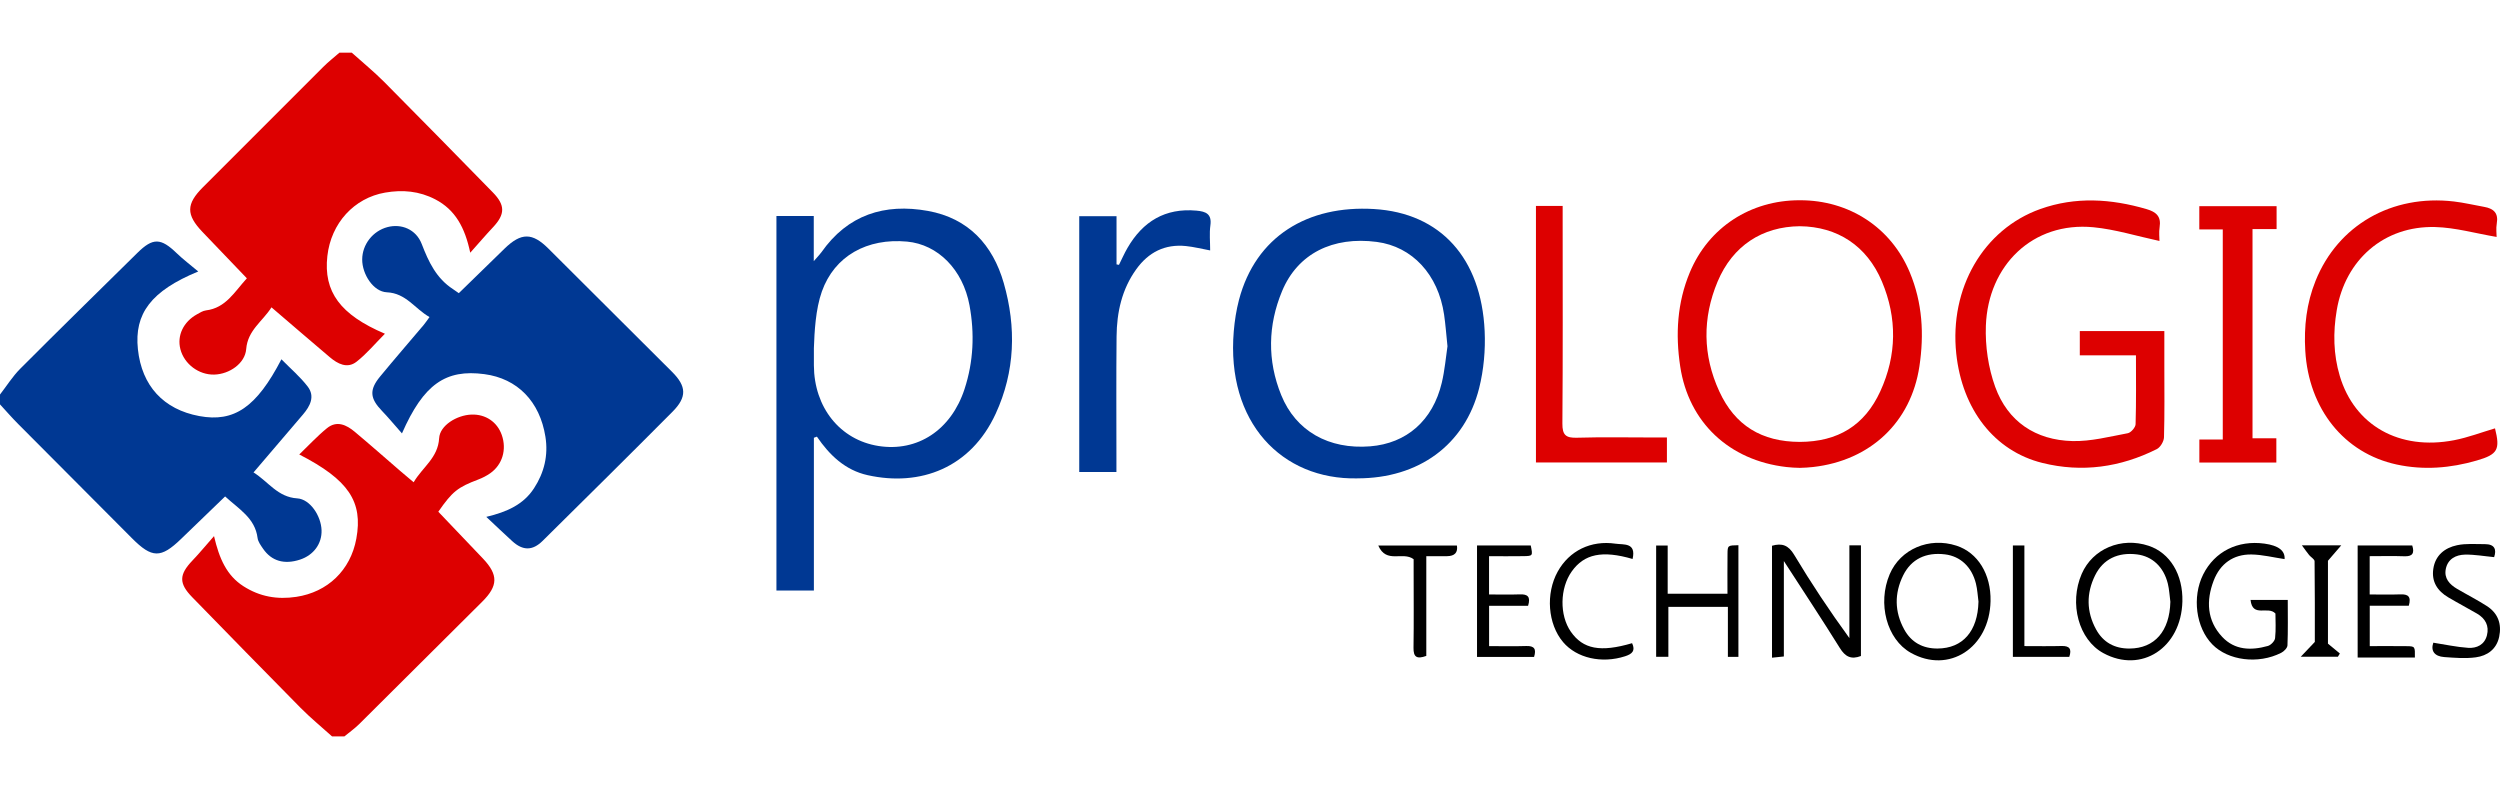
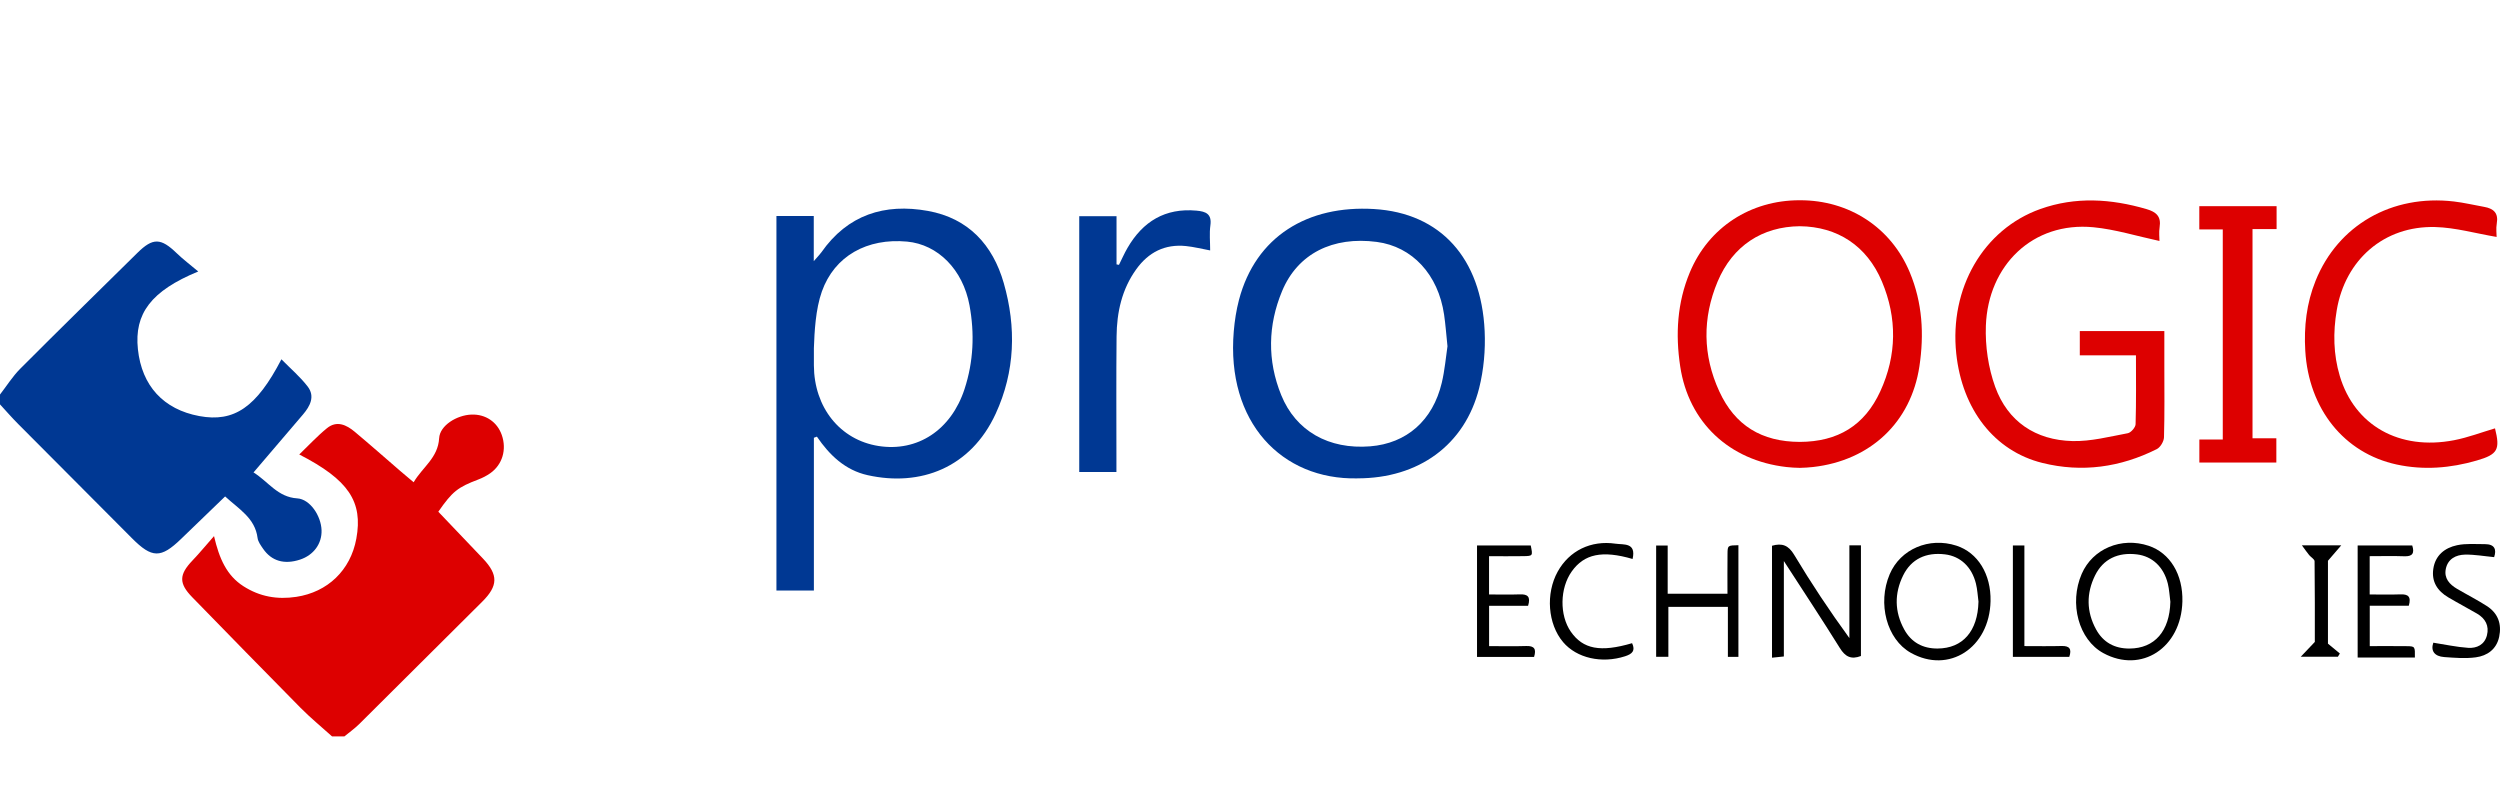
<svg xmlns="http://www.w3.org/2000/svg" width="640" height="202" viewBox="0 0 640 202" fill="none">
  <path d="M85.006 188.52C82.311 186.089 79.497 183.785 76.947 181.209C67.653 171.821 58.448 162.345 49.218 152.894C45.755 149.35 45.811 147.114 49.243 143.519C50.974 141.712 52.567 139.766 54.79 137.242C56.131 143.022 58.039 147.328 62.32 150.074C66.476 152.737 70.953 153.537 75.851 152.794C83.86 151.585 89.741 146 91.221 137.896C92.959 128.414 89.244 122.835 76.613 116.344C79.031 114.027 81.216 111.64 83.703 109.619C86.209 107.579 88.69 108.757 90.818 110.539C94.759 113.838 98.606 117.238 102.498 120.594C103.511 121.469 104.544 122.325 105.891 123.459C108.19 119.555 112.131 117.225 112.421 112.182C112.603 108.914 116.948 106.263 120.701 106.131C124.308 106.005 127.287 108.014 128.458 111.363C129.755 115.085 128.628 118.944 125.505 121.148C124.573 121.803 123.521 122.344 122.457 122.747C117.175 124.75 115.833 125.788 112.207 131.002C116.01 134.988 119.851 138.986 123.66 143.015C127.595 147.171 127.52 149.986 123.446 154.034C112.969 164.461 102.504 174.907 92.008 185.315C90.83 186.486 89.451 187.455 88.167 188.52H85.019H85.006Z" fill="#DD0000" />
-   <path d="M90.052 13.48C92.828 15.973 95.737 18.347 98.363 20.985C107.688 30.361 116.925 39.818 126.174 49.263C129.373 52.53 129.329 54.866 126.193 58.197C124.398 60.099 122.705 62.094 120.381 64.695C119.028 58.247 116.553 53.695 111.422 51.032C107.335 48.91 103.073 48.526 98.59 49.306C90.662 50.679 84.75 57.114 83.805 65.539C82.779 74.668 87.08 80.568 98.539 85.435C96.077 87.903 93.905 90.542 91.273 92.601C88.912 94.445 86.456 93.161 84.429 91.442C79.543 87.312 74.707 83.131 69.5 78.679C67.215 82.287 63.411 84.529 63.027 89.364C62.744 93.004 58.771 95.793 54.842 95.894C50.894 95.994 47.173 93.205 46.184 89.408C45.272 85.92 46.934 82.394 50.441 80.455C51.171 80.052 51.939 79.555 52.739 79.46C57.82 78.837 60.037 74.694 63.197 71.249C59.35 67.232 55.591 63.316 51.845 59.393C47.595 54.948 47.645 52.228 51.965 47.915C62.209 37.683 72.428 27.42 82.678 17.201C84.001 15.866 85.487 14.714 86.897 13.48C87.948 13.48 88.994 13.48 90.045 13.48H90.052Z" fill="#DD0000" />
  <path d="M0 101C1.719 98.784 3.224 96.36 5.188 94.389C15.118 84.434 25.167 74.6 35.184 64.727C39.145 60.823 41.166 60.886 45.24 64.821C46.877 66.401 48.709 67.78 50.749 69.499C38.654 74.486 34.341 80.304 35.304 89.409C36.299 98.778 41.852 104.816 51.032 106.516C59.942 108.166 65.671 104.262 72.043 91.978C74.367 94.351 76.848 96.448 78.781 98.973C80.688 101.473 79.398 103.953 77.591 106.081C73.46 110.949 69.298 115.797 64.903 120.941C68.719 123.327 71.08 127.275 76.098 127.584C79.379 127.791 82.2 132.067 82.319 135.738C82.433 139.182 80.285 142.116 76.822 143.255C72.799 144.584 69.531 143.652 67.353 140.485C66.767 139.629 66.062 138.684 65.936 137.708C65.294 132.633 61.195 130.367 57.631 127.086C53.834 130.751 50.088 134.359 46.348 137.973C41.172 142.978 38.906 142.934 33.78 137.784C24.084 128.037 14.362 118.322 4.678 108.569C3.054 106.944 1.555 105.206 0 103.519C0 102.681 0 101.838 0 101Z" fill="#003893" />
-   <path d="M102.898 110.948C100.977 108.776 99.441 106.912 97.772 105.175C94.706 101.989 94.486 99.81 97.3 96.397C100.965 91.946 104.749 87.589 108.47 83.181C108.93 82.64 109.314 82.035 109.956 81.166C106.178 79.038 103.987 75.053 99.019 74.826C95.575 74.669 92.71 70.198 92.723 66.433C92.735 62.58 95.443 59.123 99.208 58.134C102.728 57.209 106.506 58.676 107.966 62.472C109.729 67.056 111.706 71.25 115.95 74.007C116.378 74.284 116.794 74.587 117.455 75.053C121.384 71.218 125.269 67.428 129.16 63.65C133.435 59.501 136.262 59.519 140.412 63.656C150.952 74.171 161.511 84.68 172.051 95.195C175.76 98.897 175.905 101.642 172.152 105.414C161.133 116.496 150.026 127.483 138.913 138.464C136.319 141.026 133.851 140.995 131.169 138.565C129.078 136.669 127.044 134.711 124.488 132.318C129.809 131.059 134.002 129.151 136.703 125.008C139.322 120.991 140.386 116.59 139.631 111.824C138.195 102.763 132.459 96.901 124.003 95.78C114.086 94.465 108.445 98.343 102.904 110.942L102.898 110.948Z" fill="#003893" />
  <path d="M208.355 112.069C208.355 118.529 208.355 124.989 208.355 131.45C208.355 137.91 208.355 144.42 208.355 151.17H198.766V55.288H208.324V66.855C209.388 65.627 209.885 65.148 210.269 64.601C217 54.973 226.457 51.989 237.564 53.998C247.903 55.867 254.149 62.674 256.957 72.452C260.206 83.767 259.879 95.107 254.892 105.918C248.507 119.77 235.625 124.656 222.106 121.64C216.396 120.368 212.366 116.54 209.13 111.78L208.361 112.063L208.355 112.069ZM207.644 88.993C207.883 89.037 208.116 89.081 208.355 89.125C208.355 90.592 208.355 92.066 208.355 93.533C208.405 104.318 215.054 112.617 224.883 114.172C234.882 115.753 243.508 110.08 246.927 99.584C249.219 92.563 249.527 85.379 248.192 78.157C246.499 69.008 240.108 62.586 232.212 61.849C222.025 60.905 213.644 65.488 210.395 74.631C208.783 79.171 208.5 85 208.355 89.125L207.644 88.993Z" fill="#003893" />
  <path d="M347.474 122.465C328.113 122.868 313.87 108.09 315.847 84.793C316.074 82.092 316.496 79.372 317.182 76.753C321.47 60.502 334.787 52.486 351.762 53.513C368.794 54.539 379.202 66.099 380.071 84.73C380.297 89.579 379.844 94.641 378.667 99.344C375.008 113.933 363.152 122.484 347.474 122.458V122.465ZM370.557 88.672C370.229 85.543 370.053 83.03 369.688 80.55C368.183 70.267 361.547 63.121 352.461 61.931C341.197 60.451 332.218 64.916 328.22 74.505C324.574 83.257 324.398 92.292 327.987 101.133C331.74 110.388 340.189 115.104 350.761 114.261C360.086 113.518 366.798 107.662 369.096 97.991C369.864 94.754 370.141 91.398 370.551 88.666L370.557 88.672Z" fill="#003893" />
  <path d="M552.83 61.691C547.044 60.451 541.541 58.719 535.924 58.178C520.372 56.686 508.957 67.937 508.384 83.37C508.189 88.571 509.001 94.137 510.764 99.023C513.981 107.932 521.122 112.686 530.56 112.913C535.27 113.026 540.023 111.779 544.714 110.904C545.526 110.753 546.685 109.418 546.71 108.606C546.886 102.857 546.805 97.102 546.805 90.963H532.43V84.755H554.071C554.071 87.695 554.071 90.699 554.071 93.709C554.071 99.791 554.159 105.873 553.982 111.949C553.951 112.994 553.057 114.512 552.138 114.972C542.819 119.637 532.99 121.035 522.834 118.51C510.562 115.463 502.32 104.834 500.803 90.541C499.027 73.812 507.716 58.713 522.324 53.506C531.341 50.295 540.433 50.88 549.512 53.531C551.993 54.255 553.296 55.407 552.862 58.153C552.654 59.481 552.824 60.867 552.824 61.691H552.83Z" fill="#DD0000" />
  <path d="M639.143 60.659C633.798 59.759 628.616 58.26 623.39 58.121C610.312 57.782 600.376 66.489 598.204 79.422C597.247 85.095 597.335 90.724 598.985 96.246C602.775 108.921 614.228 115.406 628.25 112.692C631.808 112.006 635.239 110.684 638.721 109.658C640.069 115.079 639.452 116.325 634.068 117.887C627.319 119.851 620.443 120.412 613.536 118.913C600.074 115.998 591.026 104.671 590.151 89.792C589.786 83.647 590.472 77.628 592.783 71.892C598.525 57.63 612.321 49.716 628.213 51.58C630.807 51.882 633.363 52.505 635.938 52.958C638.331 53.38 639.647 54.507 639.175 57.202C638.948 58.512 639.137 59.897 639.137 60.665L639.143 60.659Z" fill="#DD0000" />
  <path d="M286.454 67.805C287.178 66.357 287.826 64.865 288.639 63.467C292.568 56.692 298.285 53.198 306.3 53.922C308.674 54.136 310.273 54.747 309.858 57.7C309.574 59.752 309.801 61.868 309.801 64.109C307.597 63.7 305.614 63.197 303.605 62.989C298.222 62.441 294.028 64.563 290.893 68.914C287.184 74.058 285.906 79.945 285.843 86.115C285.736 96.492 285.805 106.875 285.805 117.251C285.805 118.385 285.805 119.512 285.805 120.834H276.285V55.339H285.831V67.686C286.038 67.724 286.252 67.761 286.46 67.799L286.454 67.805Z" fill="#003893" />
-   <path d="M393.203 52.719H400.041C400.041 54.111 400.041 55.332 400.041 56.56C400.041 73.85 400.11 91.14 399.972 108.43C399.947 111.395 400.885 112.145 403.712 112.057C410.203 111.861 416.708 111.994 423.206 111.994C424.333 111.994 425.46 111.994 426.731 111.994V118.391H393.203V52.719Z" fill="#DD0000" />
  <path d="M569.03 58.732H563.023V52.782H582.807V58.644H576.643V112.201H582.744V118.41H563.036V112.516H569.03V58.732Z" fill="#DD0000" />
  <path d="M476.401 139.603V167.937C473.882 168.907 472.377 168.113 470.998 165.891C466.484 158.631 461.761 151.504 456.668 143.627V168.057C455.591 168.17 454.716 168.258 453.633 168.372V139.71C456.233 138.967 457.851 139.591 459.312 142.04C463.657 149.287 468.335 156.339 473.441 163.347V139.603H476.401Z" fill="black" />
  <path d="M509.58 153.89C509.322 165.859 498.895 172.603 489.142 167.106C483.022 163.662 480.572 154.507 483.758 147.008C486.497 140.566 493.839 137.418 500.847 139.691C506.325 141.467 509.731 147.001 509.58 153.896V153.89ZM506.495 154.047C506.287 152.498 506.218 150.918 505.84 149.407C504.776 145.106 501.848 142.405 497.944 141.92C493.071 141.316 489.28 143.11 487.215 147.291C484.936 151.906 484.992 156.61 487.479 161.143C489.299 164.449 492.221 166.042 496.017 166.023C502.49 165.985 506.312 161.565 506.488 154.047H506.495Z" fill="black" />
  <path d="M558.692 153.997C558.383 165.847 548.19 172.496 538.449 167.194C532.153 163.769 529.628 154.494 532.921 146.907C535.716 140.472 543.077 137.393 550.06 139.723C555.525 141.549 558.868 147.077 558.692 153.99V153.997ZM555.613 154.053C555.405 152.504 555.336 150.924 554.965 149.413C553.9 145.112 550.973 142.411 547.075 141.926C542.202 141.322 538.411 143.116 536.346 147.291C534.067 151.906 534.117 156.61 536.604 161.143C538.418 164.449 541.339 166.048 545.136 166.029C551.609 165.998 555.43 161.571 555.613 154.06V154.053Z" fill="black" />
-   <path d="M576.14 153.581H585.666C585.666 157.548 585.748 161.389 585.591 165.217C585.565 165.891 584.678 166.779 583.966 167.131C578.092 170.097 570.416 169.115 566.368 164.978C562.149 160.665 561.123 152.845 564.013 147.065C566.953 141.19 572.859 138.225 579.722 139.169C583.299 139.664 585.009 140.984 584.854 143.129C582.033 142.714 579.2 141.99 576.36 141.946C571.694 141.883 568.339 144.338 566.695 148.651C564.743 153.77 564.951 158.845 568.886 163.045C572.11 166.489 576.329 166.552 580.566 165.368C581.341 165.154 582.342 164.115 582.424 163.366C582.669 161.112 582.512 158.814 582.512 157.063C580.604 154.998 576.637 158.235 576.14 153.581Z" fill="black" />
  <path d="M426.932 152.001H442.232C442.232 148.563 442.201 145.15 442.245 141.738C442.27 139.622 442.32 139.622 445.034 139.572V168.157H442.339V155.363H427.102V168.145H423.973V139.654H426.926V152.007L426.932 152.001Z" fill="black" />
  <path d="M381.196 142.38V152.183C383.941 152.183 386.529 152.253 389.111 152.158C391.05 152.089 391.913 152.731 391.188 155.086H381.209V165.406C384.483 165.406 387.6 165.482 390.71 165.381C392.775 165.312 393.361 166.136 392.719 168.176H378.117V139.635C382.726 139.635 387.297 139.635 391.869 139.635C392.416 142.279 392.416 142.33 390.068 142.374C387.165 142.424 384.262 142.386 381.196 142.386V142.38Z" fill="black" />
  <path d="M617.53 139.635C618.166 141.643 617.593 142.481 615.522 142.405C612.619 142.298 609.716 142.38 606.638 142.38V152.183C609.358 152.183 611.945 152.253 614.527 152.158C616.454 152.089 617.341 152.712 616.649 155.074H606.656V165.406C609.905 165.406 613.022 165.374 616.132 165.419C618.254 165.45 618.254 165.5 618.21 168.334C615.83 168.334 613.438 168.334 611.045 168.334C608.652 168.334 606.228 168.334 603.559 168.334V139.641H617.53V139.635Z" fill="black" />
  <path d="M638.487 142.625C635.93 142.386 633.475 141.933 631.026 141.983C628.715 142.033 626.65 143.079 626.127 145.635C625.636 148.046 627.071 149.602 628.998 150.735C631.523 152.221 634.142 153.55 636.61 155.13C639.488 156.968 640.489 159.745 639.784 163.038C639.104 166.212 636.749 167.88 633.802 168.277C631.158 168.636 628.413 168.403 625.724 168.208C623.249 168.031 622.204 166.646 622.928 164.53C625.944 164.996 628.878 165.645 631.838 165.846C634.048 165.998 636.037 165.059 636.655 162.648C637.278 160.205 636.252 158.335 634.123 157.088C631.68 155.665 629.174 154.355 626.744 152.914C623.986 151.283 622.431 148.909 622.928 145.603C623.445 142.153 625.862 140.245 628.998 139.578C631.296 139.087 633.758 139.307 636.145 139.301C638.644 139.301 639.16 140.667 638.499 142.619L638.487 142.625Z" fill="black" />
  <path d="M417.942 143.098C410.172 140.825 405.545 141.813 402.365 146.29C399.305 150.59 399.204 157.497 402.126 161.703C405.249 166.193 409.713 167.043 417.816 164.656C418.729 166.602 417.835 167.421 416.015 168.006C410.059 169.927 403.643 168.504 400.142 164.367C396.238 159.752 395.647 151.975 398.77 146.334C401.729 140.995 407.257 138.256 413.598 139.187C415.675 139.49 418.918 138.822 417.942 143.098Z" fill="black" />
-   <path d="M361.89 143.16C359.088 141.057 354.914 144.432 352.836 139.653C360.071 139.653 366.518 139.653 372.972 139.653C373.249 141.45 372.407 142.359 370.447 142.38C368.791 142.392 367.135 142.38 365.133 142.38V167.912C362.677 168.799 361.821 168.201 361.859 165.834C361.959 159.235 361.89 152.637 361.89 146.038C361.89 144.917 361.89 143.796 361.89 143.16Z" fill="black" />
  <path d="M515.297 168.164V139.641H518.244V165.4C521.574 165.4 524.666 165.463 527.751 165.375C529.779 165.318 530.427 166.105 529.735 168.164H515.297Z" fill="black" />
  <path d="M588.992 168.126C590.384 166.665 591.171 165.834 592.594 164.335C592.594 158.089 592.625 150.886 592.531 143.683C592.524 143.148 591.593 142.65 591.139 142.096C590.617 141.454 590.144 140.774 589.282 139.603H599.362C598.09 141.083 597.329 141.97 595.956 143.557V164.776C597.033 165.664 598.015 166.482 599.003 167.295L598.5 168.126H588.992Z" fill="black" />
  <path d="M488.914 69.745C484.103 58.172 473.33 51.252 460.826 51.265C460.826 51.265 460.775 51.265 460.75 51.265C460.725 51.265 460.7 51.265 460.674 51.265C448.164 51.258 437.397 58.178 432.586 69.751C429.356 77.508 428.89 85.586 430.137 93.828C432.29 108.083 442.642 117.887 457.356 119.562C458.471 119.688 459.579 119.751 460.674 119.77C460.674 119.77 460.725 119.77 460.75 119.77C460.775 119.77 460.8 119.77 460.826 119.77C461.921 119.744 463.023 119.681 464.144 119.555C478.858 117.887 489.21 108.077 491.363 93.822C492.61 85.58 492.144 77.508 488.914 69.745ZM481.358 100.175C477.341 108.927 470.509 113.089 460.744 113.127C450.984 113.095 444.146 108.927 440.129 100.175C435.892 90.945 435.791 81.424 439.707 72.087C443.561 62.913 451.123 58.008 460.744 57.914C470.365 58.008 477.927 62.913 481.78 72.087C485.696 81.418 485.596 90.938 481.358 100.175Z" fill="#DD0000" />
</svg>